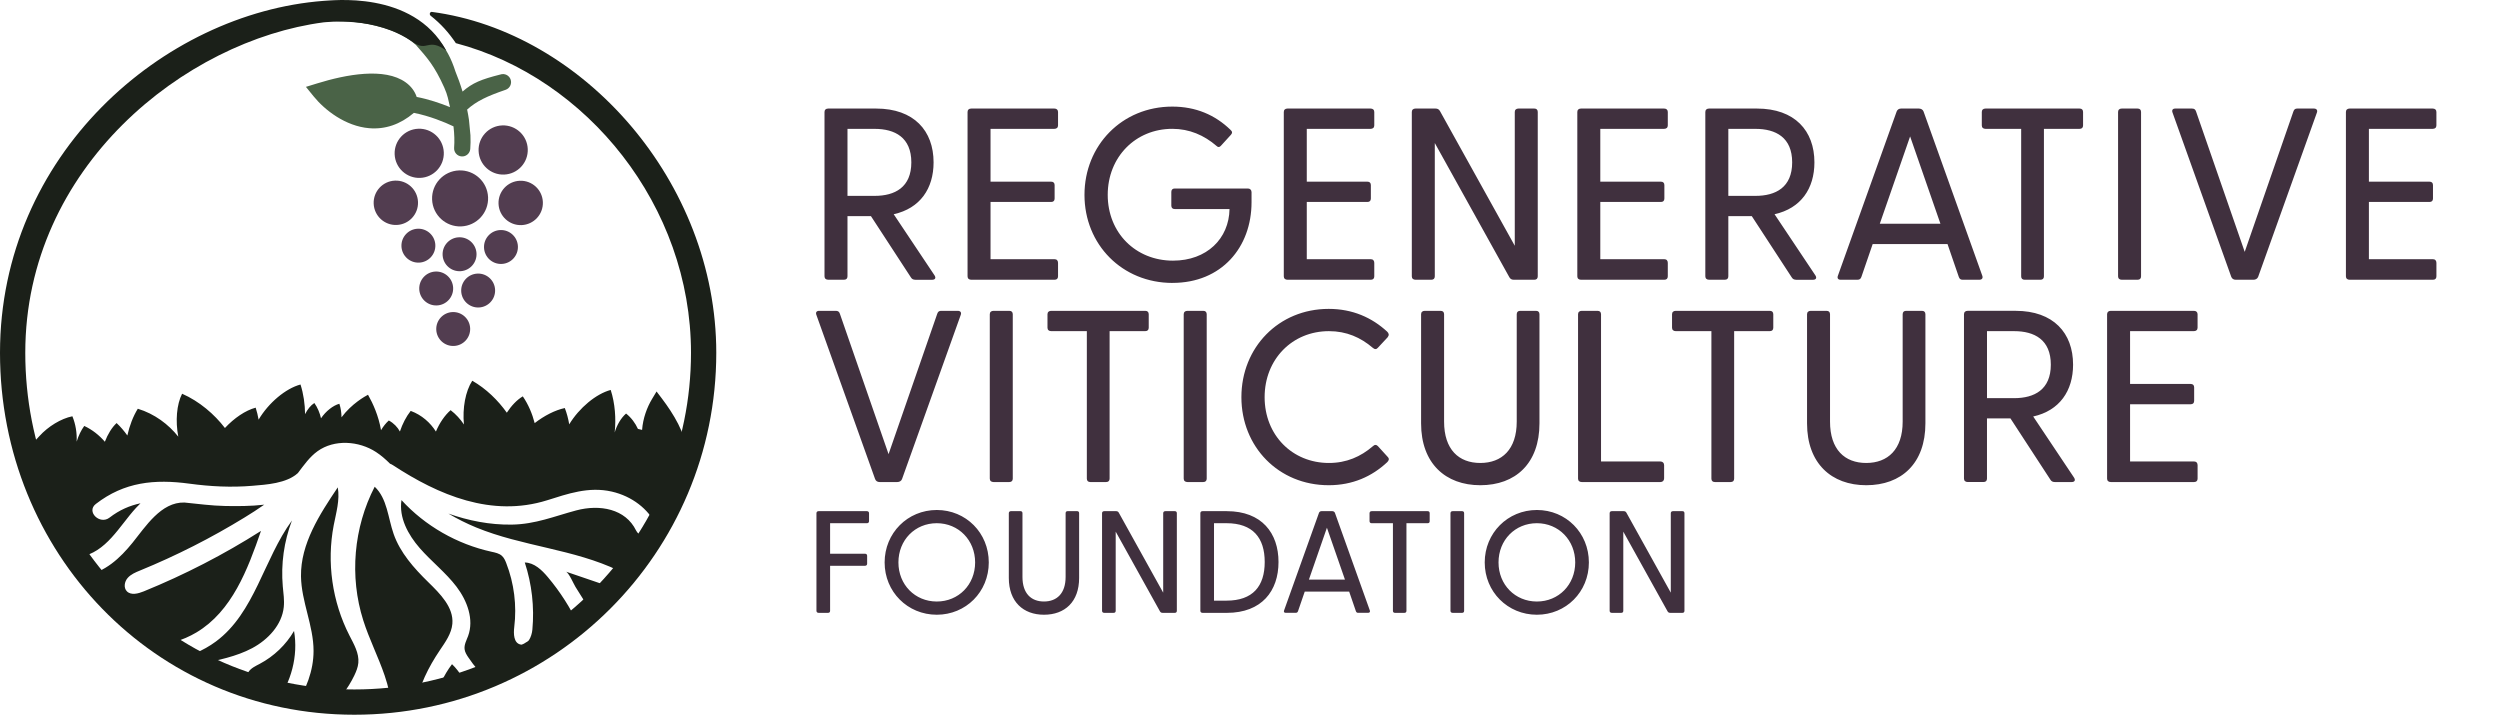
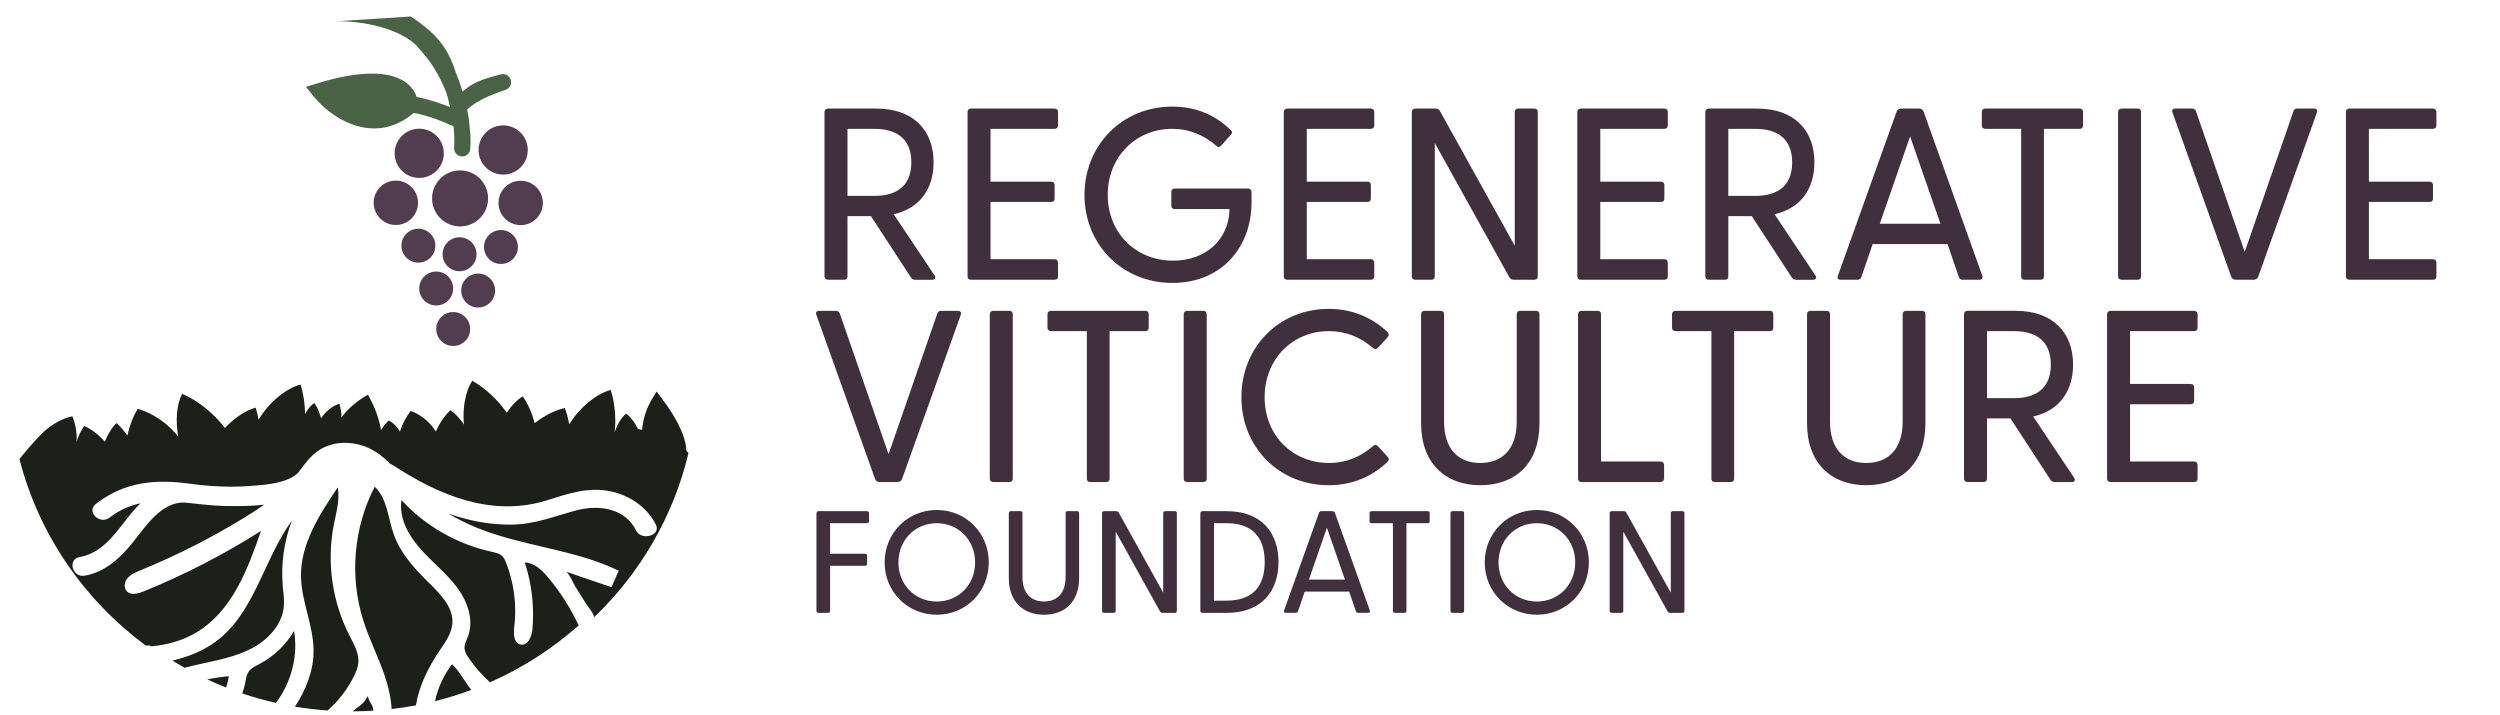
<svg xmlns="http://www.w3.org/2000/svg" width="3471" height="993" viewBox="0 0 3471 993" fill="none">
  <path d="M1136.58 850.874C1134.78 850.874 1133.56 849.858 1133.56 848.054V712.52C1133.56 710.716 1134.78 709.7 1136.58 709.7H1203.55C1205.35 709.7 1206.57 710.716 1206.57 712.52V723.622C1206.57 725.426 1205.35 726.442 1203.55 726.442H1152.51V768.792H1200.91C1202.71 768.792 1203.93 769.808 1203.93 771.611V782.713C1203.93 784.517 1202.71 785.533 1200.91 785.533H1152.51V848.054C1152.51 849.858 1151.5 850.874 1149.69 850.874H1136.58ZM1300.62 853.491C1260.08 853.491 1228.22 821.633 1228.22 780.884C1228.22 740.135 1260.08 708.074 1300.62 708.074C1341.17 708.074 1372.82 739.932 1372.82 780.884C1372.82 821.837 1340.96 853.491 1300.62 853.491ZM1247.37 780.884C1247.37 811.751 1270.37 835.149 1300.62 835.149C1330.88 835.149 1353.87 811.751 1353.87 780.884C1353.87 750.017 1330.88 726.416 1300.62 726.416C1270.37 726.416 1247.37 749.814 1247.37 780.884ZM1449.44 853.491C1420.81 853.491 1400.64 835.53 1400.64 802.453V712.495C1400.64 710.691 1401.86 709.675 1403.66 709.675H1416.77C1418.58 709.675 1419.59 710.691 1419.59 712.495V801.03C1419.59 824.021 1431.69 835.123 1449.44 835.123C1467.2 835.123 1479.5 824.021 1479.5 801.03V712.495C1479.5 710.691 1480.51 709.675 1482.32 709.675H1495.43C1497.23 709.675 1498.25 710.691 1498.25 712.495V802.453C1498.25 835.53 1478.48 853.491 1449.44 853.491ZM1614.17 850.874C1612.54 850.874 1611.35 850.265 1610.53 848.867L1549.03 738.128V848.054C1549.03 849.858 1548.01 850.874 1546.21 850.874H1533.1C1531.3 850.874 1530.08 849.858 1530.08 848.054V712.52C1530.08 710.716 1531.3 709.7 1533.1 709.7H1549.64C1551.27 709.7 1552.46 710.31 1553.27 711.707L1614.98 822.853V712.52C1614.98 710.716 1616.2 709.7 1618 709.7H1631.11C1632.92 709.7 1633.93 710.716 1633.93 712.52V848.054C1633.93 849.858 1632.92 850.874 1631.11 850.874H1614.17ZM1669.6 850.874C1667.8 850.874 1666.58 849.858 1666.58 848.054V712.52C1666.58 710.716 1667.8 709.7 1669.6 709.7H1703.29C1751.89 709.7 1775.08 740.16 1775.08 780.3C1775.08 820.439 1751.89 850.9 1703.29 850.9H1669.6V850.874ZM1685.53 833.929H1702.88C1739.39 833.929 1755.93 813.961 1755.93 780.275C1755.93 746.588 1739.39 726.416 1702.88 726.416H1685.53V833.929ZM1849.59 709.675C1851.22 709.675 1852.82 710.488 1853.43 712.088L1901.83 847.419C1902.64 849.426 1901.62 850.849 1899.41 850.849H1885.69C1884.07 850.849 1883.08 850.239 1882.47 848.435L1873.19 821.405H1811.49L1802.21 848.435C1801.6 850.239 1800.59 850.849 1798.78 850.849H1785.07C1782.86 850.849 1782.04 849.426 1782.86 847.419L1831.25 712.088C1831.86 710.462 1833.26 709.675 1834.88 709.675H1849.62H1849.59ZM1817.3 804.688H1867.33L1842.3 732.691L1817.3 804.688ZM1936.76 850.874C1934.93 850.874 1933.94 849.858 1933.94 848.054V726.442H1904.49C1902.69 726.442 1901.47 725.426 1901.47 723.622V712.52C1901.47 710.716 1902.69 709.7 1904.49 709.7H1982.16C1983.96 709.7 1984.98 710.716 1984.98 712.52V723.622C1984.98 725.426 1983.96 726.442 1982.16 726.442H1952.71V848.054C1952.71 849.858 1951.7 850.874 1949.89 850.874H1936.78H1936.76ZM2016.86 850.874C2015.05 850.874 2013.84 849.858 2013.84 848.054V712.52C2013.84 710.716 2015.05 709.7 2016.86 709.7H2029.97C2031.77 709.7 2032.79 710.716 2032.79 712.52V848.054C2032.79 849.858 2031.77 850.874 2029.97 850.874H2016.86ZM2133.8 853.491C2093.25 853.491 2061.39 821.633 2061.39 780.884C2061.39 740.135 2093.25 708.074 2133.8 708.074C2174.34 708.074 2206 739.932 2206 780.884C2206 821.837 2174.14 853.491 2133.8 853.491ZM2080.55 780.884C2080.55 811.751 2103.54 835.149 2133.8 835.149C2164.05 835.149 2187.04 811.751 2187.04 780.884C2187.04 750.017 2164.05 726.416 2133.8 726.416C2103.54 726.416 2080.55 749.814 2080.55 780.884ZM2318.92 850.874C2317.29 850.874 2316.1 850.265 2315.29 848.867L2253.78 738.128V848.054C2253.78 849.858 2252.77 850.874 2250.96 850.874H2237.85C2236.03 850.874 2234.83 849.858 2234.83 848.054V712.52C2234.83 710.716 2236.05 709.7 2237.85 709.7H2254.39C2256.02 709.7 2257.21 710.31 2258.03 711.707L2319.73 822.853V712.52C2319.73 710.716 2320.95 709.7 2322.76 709.7H2335.87C2337.67 709.7 2338.69 710.716 2338.69 712.52V848.054C2338.69 849.858 2337.67 850.874 2335.87 850.874H2318.92Z" fill="#40303E" />
  <path d="M1270.72 388.405C1268 388.405 1265.97 387.389 1264.6 385.001L1209.24 300.098H1176.65V383.629C1176.65 386.678 1174.95 388.38 1171.9 388.38H1149.82C1146.77 388.38 1144.74 386.678 1144.74 383.629V155.469C1144.74 152.42 1146.77 150.718 1149.82 150.718H1216.38C1269.02 150.718 1296.18 181.61 1296.18 225.434C1296.18 261.762 1277.51 289.276 1240.82 297.431L1297.52 382.333C1299.91 386.068 1298.21 388.456 1294.12 388.456H1270.7L1270.72 388.405ZM1176.65 271.95H1214.35C1242.52 271.95 1265.29 260.06 1265.29 225.434C1265.29 190.807 1242.52 178.918 1214.35 178.918H1176.65V271.95ZM1348.46 388.405C1345.41 388.405 1343.35 386.703 1343.35 383.654V155.469C1343.35 152.42 1345.39 150.718 1348.46 150.718H1463.9C1466.95 150.718 1468.98 152.42 1468.98 155.469V174.141C1468.98 177.19 1466.95 178.892 1463.9 178.892H1375.26V252.236H1459.48C1462.53 252.236 1464.23 253.938 1464.23 256.986V275.659C1464.23 278.707 1462.53 280.41 1459.48 280.41H1375.26V359.876H1464.23C1467.28 359.876 1468.98 361.908 1468.98 364.982V383.654C1468.98 386.703 1467.28 388.405 1464.23 388.405H1348.44H1348.46ZM1627.94 392.826C1558 392.826 1505.69 339.526 1505.69 270.578C1505.69 201.629 1558 148 1627.61 148C1660.2 148 1687.03 159.534 1708.42 180.264C1711.14 182.652 1711.14 184.684 1709.11 187.047L1695.18 202.315C1693.15 204.703 1691.12 204.703 1689.06 202.646C1671.74 187.708 1651.36 178.867 1627.61 178.867C1576.67 178.867 1537.96 217.914 1537.96 270.553C1537.96 323.191 1576.67 361.883 1628.62 361.883C1675.5 361.883 1706.39 331.321 1707.07 290.241H1631.01C1627.96 290.241 1626.26 288.539 1626.26 285.491V266.462C1626.26 263.414 1627.96 261.712 1631.01 261.712H1732.56C1735.6 261.712 1737.64 263.744 1737.64 266.793V280.714C1737.64 343.54 1695.87 392.775 1627.96 392.775L1627.94 392.826ZM1787.51 388.405C1784.46 388.405 1782.42 386.703 1782.42 383.654V155.469C1782.42 152.42 1784.46 150.718 1787.51 150.718H1902.95C1905.99 150.718 1908.05 152.42 1908.05 155.469V174.141C1908.05 177.19 1906.02 178.892 1902.95 178.892H1814.33V252.236H1898.55C1901.6 252.236 1903.3 253.938 1903.3 256.986V275.659C1903.3 278.707 1901.6 280.41 1898.55 280.41H1814.33V359.876H1903.3C1906.35 359.876 1908.05 361.908 1908.05 364.982V383.654C1908.05 386.703 1906.35 388.405 1903.3 388.405H1787.51ZM2101.76 388.405C2099.04 388.405 2097.01 387.389 2095.64 385.001L1992.07 198.581V383.654C1992.07 386.703 1990.36 388.405 1987.31 388.405H1965.24C1962.19 388.405 1960.16 386.703 1960.16 383.654V155.469C1960.16 152.42 1962.19 150.718 1965.24 150.718H1993.08C1995.8 150.718 1997.83 151.734 1999.2 154.123L2103.11 341.229V155.469C2103.11 152.42 2105.14 150.718 2108.19 150.718H2130.27C2133.32 150.718 2135.02 152.42 2135.02 155.469V383.654C2135.02 386.703 2133.32 388.405 2130.27 388.405H2101.74H2101.76ZM2195.05 388.405C2192 388.405 2189.94 386.703 2189.94 383.654V155.469C2189.94 152.42 2191.97 150.718 2195.05 150.718H2310.49C2313.54 150.718 2315.57 152.42 2315.57 155.469V174.141C2315.57 177.19 2313.54 178.892 2310.49 178.892H2221.85V252.236H2306.07C2309.12 252.236 2310.82 253.938 2310.82 256.986V275.659C2310.82 278.707 2309.12 280.41 2306.07 280.41H2221.85V359.876H2310.82C2313.87 359.876 2315.57 361.908 2315.57 364.982V383.654C2315.57 386.703 2313.87 388.405 2310.82 388.405H2195.02H2195.05ZM2493.68 388.405C2490.96 388.405 2488.93 387.389 2487.56 385.001L2432.2 300.098H2399.61V383.629C2399.61 386.678 2397.91 388.38 2394.86 388.38H2372.78C2369.73 388.38 2367.67 386.678 2367.67 383.629V155.469C2367.67 152.42 2369.71 150.718 2372.78 150.718H2439.34C2491.98 150.718 2519.14 181.61 2519.14 225.434C2519.14 261.762 2500.46 289.276 2463.78 297.431L2520.48 382.333C2522.87 386.068 2521.17 388.456 2517.08 388.456H2493.66L2493.68 388.405ZM2399.61 271.95H2437.31C2465.48 271.95 2488.25 260.06 2488.25 225.434C2488.25 190.807 2465.48 178.918 2437.31 178.918H2399.61V271.95ZM2664.2 150.718C2666.92 150.718 2669.64 152.065 2670.65 154.783L2752.15 382.638C2753.5 386.043 2751.82 388.405 2748.08 388.405H2724.99C2722.27 388.405 2720.57 387.389 2719.56 384.34L2703.93 338.84H2600.03L2584.4 384.34C2583.39 387.389 2581.68 388.405 2578.64 388.405H2555.54C2551.81 388.405 2550.44 386.017 2551.81 382.638L2633.31 154.783C2634.32 152.065 2636.71 150.718 2639.43 150.718H2664.22H2664.2ZM2609.88 310.641H2694.1L2652 189.41L2609.91 310.641H2609.88ZM2810.96 388.405C2807.91 388.405 2806.19 386.703 2806.19 383.654V178.892H2756.62C2753.57 178.892 2751.54 177.19 2751.54 174.141V155.469C2751.54 152.42 2753.57 150.718 2756.62 150.718H2887.35C2890.43 150.718 2892.13 152.42 2892.13 155.469V174.141C2892.13 177.19 2890.45 178.892 2887.35 178.892H2837.79V383.654C2837.79 386.703 2836.11 388.405 2833.01 388.405H2810.96ZM2945.81 388.405C2942.76 388.405 2940.73 386.703 2940.73 383.654V155.469C2940.73 152.42 2942.76 150.718 2945.81 150.718H2967.86C2970.94 150.718 2972.64 152.42 2972.64 155.469V383.654C2972.64 386.703 2970.96 388.405 2967.86 388.405H2945.81ZM3104.01 388.405C3101.29 388.405 3098.92 387.059 3097.88 384.34L3016.41 156.485C3015.04 153.081 3016.41 150.718 3020.14 150.718H3043.24C3046.29 150.718 3047.99 151.734 3049 154.783L3116.56 349.688L3184.13 154.783C3185.15 151.734 3186.85 150.718 3189.54 150.718H3212.64C3216.37 150.718 3218.07 153.106 3216.73 156.485L3135.23 384.34C3134.21 387.059 3131.49 388.405 3128.78 388.405H3104.01ZM3262.15 388.405C3259.1 388.405 3257.07 386.703 3257.07 383.654V155.469C3257.07 152.42 3259.1 150.718 3262.15 150.718H3377.61C3380.66 150.718 3382.7 152.42 3382.7 155.469V174.141C3382.7 177.19 3380.66 178.892 3377.61 178.892H3288.98V252.236H3373.19C3376.24 252.236 3377.95 253.938 3377.95 256.986V275.659C3377.95 278.707 3376.27 280.41 3373.19 280.41H3288.98V359.876H3377.95C3380.99 359.876 3382.72 361.908 3382.72 364.982V383.654C3382.72 386.703 3381.02 388.405 3377.95 388.405H3262.15Z" fill="#40303E" />
  <path d="M1221.13 669.257C1218.41 669.257 1216.05 667.91 1215.01 665.192L1133.51 437.337C1132.16 433.933 1133.51 431.57 1137.24 431.57H1160.34C1163.39 431.57 1165.09 432.586 1166.1 435.635L1233.68 630.54L1301.26 435.635C1302.27 432.586 1303.98 431.57 1306.69 431.57H1329.79C1333.52 431.57 1335.22 433.958 1333.85 437.337L1252.35 665.192C1251.34 667.91 1248.62 669.257 1245.9 669.257H1221.11H1221.13ZM1379.3 669.257C1376.25 669.257 1374.22 667.555 1374.22 664.506V436.321C1374.22 433.272 1376.25 431.57 1379.3 431.57H1401.38C1404.43 431.57 1406.13 433.272 1406.13 436.321V664.506C1406.13 667.555 1404.43 669.257 1401.38 669.257H1379.3ZM1513.72 669.257C1510.67 669.257 1508.97 667.555 1508.97 664.506V459.744H1459.4C1456.35 459.744 1454.32 458.042 1454.32 454.993V436.321C1454.32 433.272 1456.35 431.57 1459.4 431.57H1590.13C1593.18 431.57 1594.89 433.272 1594.89 436.321V454.993C1594.89 458.042 1593.18 459.744 1590.13 459.744H1540.57V664.506C1540.57 667.555 1538.87 669.257 1535.82 669.257H1513.74H1513.72ZM1648.57 669.257C1645.52 669.257 1643.46 667.555 1643.46 664.506V436.321C1643.46 433.272 1645.49 431.57 1648.57 431.57H1670.64C1673.69 431.57 1675.39 433.272 1675.39 436.321V664.506C1675.39 667.555 1673.69 669.257 1670.64 669.257H1648.57ZM1844.79 673.677C1775.18 673.677 1723.56 620.378 1723.56 551.429C1723.56 482.481 1775.18 428.852 1844.79 428.852C1878.07 428.852 1904.9 441.071 1925.93 460.43C1928.32 462.818 1928.98 465.18 1926.62 468.254L1913.03 482.862C1911 485.25 1908.61 485.25 1905.89 482.862C1889.25 468.61 1869.56 459.769 1845.1 459.769C1794.16 459.769 1755.8 498.816 1755.8 551.455C1755.8 604.094 1794.16 642.785 1845.1 642.785C1869.54 642.785 1889.25 633.944 1905.89 619.692C1908.61 616.974 1910.97 617.304 1913.03 619.362L1926.62 634.3C1929.34 637.018 1928.32 639.381 1925.93 641.769C1904.87 661.457 1878.05 673.677 1844.79 673.677ZM2055.22 673.677C2007 673.677 1973.04 643.446 1973.04 587.758V436.321C1973.04 433.272 1975.07 431.57 1978.14 431.57H2000.22C2003.27 431.57 2004.97 433.272 2004.97 436.321V585.396C2004.97 624.112 2025.34 642.785 2055.22 642.785C2085.1 642.785 2105.83 624.112 2105.83 585.396V436.321C2105.83 433.272 2107.53 431.57 2110.58 431.57H2132.65C2135.7 431.57 2137.4 433.272 2137.4 436.321V587.758C2137.4 643.446 2104.12 673.677 2055.22 673.677ZM2196.04 669.257C2192.99 669.257 2190.96 667.555 2190.96 664.506V436.321C2190.96 433.272 2192.99 431.57 2196.04 431.57H2218.11C2221.16 431.57 2222.87 433.272 2222.87 436.321V640.727H2305.38C2308.43 640.727 2310.46 642.76 2310.46 645.834V664.176C2310.46 667.224 2308.43 669.282 2305.38 669.282H2196.04V669.257ZM2380.86 669.257C2377.81 669.257 2376.11 667.555 2376.11 664.506V459.744H2326.54C2323.49 459.744 2321.46 458.042 2321.46 454.993V436.321C2321.46 433.272 2323.49 431.57 2326.54 431.57H2457.28C2460.32 431.57 2462.03 433.272 2462.03 436.321V454.993C2462.03 458.042 2460.32 459.744 2457.28 459.744H2407.69V664.506C2407.69 667.555 2405.98 669.257 2402.93 669.257H2380.86ZM2591.08 673.677C2542.86 673.677 2508.9 643.446 2508.9 587.758V436.321C2508.9 433.272 2510.93 431.57 2513.98 431.57H2536.06C2539.1 431.57 2540.81 433.272 2540.81 436.321V585.396C2540.81 624.112 2561.18 642.785 2591.06 642.785C2620.93 642.785 2641.66 624.112 2641.66 585.396V436.321C2641.66 433.272 2643.36 431.57 2646.41 431.57H2668.49C2671.54 431.57 2673.24 433.272 2673.24 436.321V587.758C2673.24 643.446 2639.96 673.677 2591.06 673.677H2591.08ZM2852.8 669.257C2850.08 669.257 2848.03 668.241 2846.68 665.852L2791.32 580.95H2758.73V664.481C2758.73 667.529 2757.03 669.231 2753.98 669.231H2731.9C2728.85 669.231 2726.79 667.529 2726.79 664.481V436.295C2726.79 433.247 2728.83 431.544 2731.9 431.544H2798.44C2851.07 431.544 2878.26 462.437 2878.26 506.26C2878.26 542.589 2859.58 570.102 2822.9 578.257L2879.63 663.16C2881.99 666.894 2880.32 669.282 2876.23 669.282H2852.8V669.257ZM2758.75 552.801H2796.45C2824.63 552.801 2847.36 540.912 2847.36 506.285C2847.36 471.659 2824.63 459.769 2796.45 459.769H2758.75V552.801ZM2930.57 669.257C2927.49 669.257 2925.48 667.555 2925.48 664.506V436.321C2925.48 433.272 2927.49 431.57 2930.57 431.57H3046.03C3049.08 431.57 3051.11 433.272 3051.11 436.321V454.993C3051.11 458.042 3049.08 459.744 3046.03 459.744H2957.39V533.087H3041.58C3044.66 533.087 3046.36 534.789 3046.36 537.838V556.51C3046.36 559.559 3044.68 561.261 3041.58 561.261H2957.39V640.727H3046.36C3049.41 640.727 3051.14 642.76 3051.14 645.834V664.506C3051.14 667.555 3049.43 669.257 3046.36 669.257H2930.57Z" fill="#40303E" />
  <path d="M724.155 312.534C741.161 311.86 754.388 297.543 753.715 280.537C753.041 263.531 738.724 250.304 721.718 250.977C704.712 251.65 691.485 265.968 692.158 282.974C692.831 299.98 707.148 313.207 724.155 312.534Z" fill="#523D50" />
  <path d="M550.803 312.334C567.809 311.661 581.036 297.344 580.363 280.338C579.69 263.331 565.372 250.104 548.366 250.778C531.36 251.451 518.133 265.768 518.806 282.774C519.48 299.781 533.797 313.008 550.803 312.334Z" fill="#523D50" />
  <path d="M583.401 246.987C602.247 246.241 616.92 230.358 616.174 211.512C615.428 192.666 599.545 177.993 580.699 178.739C561.853 179.485 547.18 195.368 547.926 214.214C548.672 233.06 564.555 247.733 583.401 246.987Z" fill="#523D50" />
  <path d="M699.963 242.373C718.809 241.627 733.482 225.745 732.736 206.899C731.99 188.052 716.108 173.38 697.261 174.126C678.415 174.872 663.742 190.754 664.489 209.6C665.235 228.447 681.117 243.119 699.963 242.373Z" fill="#523D50" />
  <path d="M640.322 314.34C661.789 313.49 678.497 295.405 677.647 273.939C676.797 252.472 658.712 235.764 637.245 236.614C615.778 237.464 599.071 255.549 599.92 277.016C600.77 298.482 618.855 315.19 640.322 314.34Z" fill="#523D50" />
  <path d="M696.467 366.456C709.459 365.942 719.58 354.987 719.065 341.995C718.551 329.003 707.596 318.882 694.604 319.397C681.612 319.911 671.491 330.866 672.006 343.858C672.52 356.849 683.475 366.971 696.467 366.456Z" fill="#523D50" />
  <path d="M630.166 480.331C643.158 479.817 653.279 468.862 652.765 455.87C652.25 442.878 641.295 432.757 628.303 433.272C615.312 433.786 605.191 444.741 605.705 457.733C606.219 470.724 617.175 480.846 630.166 480.331Z" fill="#523D50" />
  <path d="M606.549 424.077C619.541 423.563 629.662 412.608 629.147 399.616C628.633 386.624 617.678 376.503 604.686 377.018C591.694 377.532 581.573 388.487 582.088 401.479C582.602 414.471 593.557 424.592 606.549 424.077Z" fill="#523D50" />
  <path d="M664.798 426.909C677.79 426.395 687.911 415.44 687.396 402.448C686.882 389.456 675.927 379.335 662.935 379.85C649.944 380.364 639.822 391.319 640.337 404.311C640.851 417.303 651.806 427.424 664.798 426.909Z" fill="#523D50" />
  <path d="M661.552 351.201C662.54 364.174 652.825 375.504 639.852 376.492C626.879 377.48 615.549 367.765 614.56 354.792C613.572 341.819 623.287 330.489 636.26 329.501C649.233 328.513 660.563 338.228 661.552 351.201Z" fill="#523D50" />
  <path d="M581.832 364.632C594.824 364.118 604.945 353.162 604.431 340.171C603.916 327.179 592.961 317.058 579.969 317.572C566.978 318.087 556.857 329.042 557.371 342.034C557.885 355.025 568.841 365.146 581.832 364.632Z" fill="#523D50" />
  <path d="M570.365 22.891C601.196 43.352 620.674 62.287 632.376 99.409C635.57 107.144 639.043 116.598 642.206 127.135C656.112 114.951 668.22 110.16 694.7 103.447C700.557 101.438 706.95 104.562 708.96 110.419C710.969 116.275 707.844 122.669 701.988 124.679C676.404 133.458 661.834 140.25 648.575 152.102C649.592 156.992 650.432 161.789 651.118 166.459L653.173 187.787C653.469 194.459 653.372 200.834 652.902 206.852C652.466 212.361 648.122 216.632 642.82 217.158C642.182 217.221 641.509 217.231 640.832 217.186C634.645 216.705 630.016 211.303 630.497 205.116C631.177 196.133 630.893 186.179 629.635 175.454C617.417 169.57 595.976 160.87 574.621 156.704C555.716 172.762 534.777 179.91 512.409 177.975C479.719 175.155 451.101 153.147 435.193 133.498L424.748 120.599L440.61 115.719C480.331 103.46 533.882 93.253 563.25 114.345C570.734 119.716 576.008 126.82 578.515 134.59C595.177 137.791 611.658 143.393 624.806 148.764C622.465 138.987 621.735 132.566 616.817 121.602C602.977 90.75 592.705 79.813 577.329 62.287C547.955 35.028 489.555 27.67 460.972 29.912L570.365 22.891Z" fill="#4A6347" />
  <path d="M510.5 966.545C514.18 978.134 517.693 977.792 518.473 986.687C508.996 987.276 499.445 987.586 489.826 987.612C498.279 979.777 504.016 979.29 510.5 966.545ZM468.969 676.652C472.05 694.135 466.704 711.841 463.326 729.286C453.416 780.806 461.174 835.407 485.152 882.287C491.314 894.35 498.738 906.896 497.513 920.333C496.956 926.495 494.543 932.359 491.87 937.964C482.989 956.334 470.267 972.829 454.879 986.445C439.531 985.373 424.384 983.573 409.472 981.078C424.816 957.869 435.375 931.237 435.34 903.704C435.34 868.627 418.376 835.184 417.894 800.107C417.3 755.009 443.617 714.327 468.969 676.652ZM520.229 675.762C537.711 692.316 538.64 718.893 546.546 741.461C555.64 767.406 574.681 788.787 594.502 808.162C611.131 824.42 630.061 843.202 628.057 866.104C626.869 879.689 618.332 891.418 610.686 902.776C595.049 925.97 581.667 952.234 577.498 979.302C566.371 981.409 555.107 983.126 543.721 984.442C542.919 968.722 539.152 952.962 534.074 937.964C525.24 911.981 512.582 887.335 504.305 861.167C485.078 800.442 490.905 732.478 520.229 675.762ZM408.243 876.014C414.259 910.793 404.329 947.482 383.141 975.902C367.239 972.305 351.64 967.912 336.388 962.766C338.207 957.748 339.637 952.6 340.614 947.355C341.505 942.493 342.099 937.37 344.809 933.176C348.335 927.645 354.757 924.75 360.621 921.669C380.405 911.164 397.108 895.167 408.243 876.014ZM627.574 922.152C638.5 932.396 645.069 946.285 654.44 957.856C638.007 963.977 621.144 969.215 603.908 973.513C607.946 955.011 616.009 937.348 627.574 922.152ZM317.601 938.855C316.948 944.197 315.629 949.443 313.762 954.48C305.003 951.018 296.371 947.302 287.876 943.343C297.682 941.249 307.604 939.739 317.601 938.855ZM557.421 694.32C590.196 730.139 634.59 755.566 682.51 766.07C687.632 767.184 693.051 768.26 696.874 771.749C699.806 774.421 701.44 778.133 702.851 781.771C713.8 809.906 717.66 840.677 713.985 870.595C712.835 879.986 713.206 892.828 722.634 894.833C732.581 896.986 738.26 884.069 739.151 874.158C742.047 842.83 738.447 810.908 728.61 780.954C741.713 781.214 752.218 791.31 760.569 801.221C777.78 821.637 792.197 844.293 803.461 868.352C766.964 900.645 725.467 927.414 680.28 947.354C668.742 936.951 658.502 925.198 649.957 912.315C647.73 908.975 645.577 905.449 645.058 901.515C644.204 895.167 647.656 889.117 649.883 883.104C658.346 860.127 648.732 834.144 633.811 814.546C618.889 794.948 598.956 779.543 582.735 760.947C566.515 742.351 553.672 718.521 557.421 694.32ZM405.348 722.679C394.286 751.705 389.907 783.144 392.616 814.026C393.47 823.603 394.992 833.254 393.99 842.83C391.429 867.477 372.35 888.003 350.153 899.881C327.957 911.722 302.642 916.509 277.958 921.929C270.742 923.526 263.479 925.218 256.318 927.173C250.587 923.96 244.93 920.631 239.349 917.19C261.054 912.079 282.038 903.803 299.747 890.676C353.754 850.625 365.965 776.611 405.348 722.679ZM655.67 528.617C674.971 539.604 691.526 555.862 703.664 572.974C710.085 563.175 717.844 555.009 725.861 550.295C733.582 561.579 739.001 574.496 742.342 587.45C755.63 577.131 770.514 569.485 784.174 566.516C787.032 573.865 788.999 581.474 790.298 589.157C804.217 566.218 827.676 546.769 847.905 541.387C854.03 560.428 855.403 581.252 853.436 600.441C856.405 590.123 862.307 580.137 869.248 574.161C876.56 579.951 882.091 587.562 885.691 595.468C885.691 595.468 887.855 595.928 891.484 596.884C892.617 580.678 898.515 565.251 905.146 554.226L911.567 543.535L919.103 553.482C934.847 574.269 952.034 602.198 953.071 626.095C954.053 626.964 955.004 627.853 955.919 628.763C935.093 717.072 888.696 795.824 824.758 857.138C824.432 851.366 815.827 841.739 812.868 837.04L812.979 837.151C808.303 829.728 803.626 822.266 798.986 814.843C796.536 810.945 789.818 795.097 785.661 793.648C806.781 800.849 827.864 808.051 848.984 815.252C852.325 807.606 855.665 799.959 859.006 792.312C796.907 762.358 724.824 758.572 661.018 732.292C647.717 726.816 634.839 720.372 622.509 713.047C650.388 722.868 679.768 728.795 710.439 728.373C743.414 727.906 770.006 716.642 800.039 708.65C832.963 699.9 868.502 706.537 883.101 736.484C890.359 751.337 917.986 743.632 910.739 728.716C900.025 706.742 877.591 688.983 849.384 682.519C817.255 675.176 788.026 685.679 759.674 694.567C682.689 718.661 609.043 687.499 545.515 645.829C544.206 644.969 542.877 644.311 541.55 643.832C535.544 637.854 529.214 632.256 522.085 627.619C498.107 611.992 464.143 609.728 440.907 626.432C429.735 634.465 421.877 645.916 413.51 656.874C397.65 671.237 369.932 672.836 350.28 674.491C321.023 676.957 292.017 675.456 262.976 671.524C214.597 664.984 172.581 669.095 133.008 699.725C119.314 710.304 138.542 729.139 152.057 718.667C165.951 707.921 180.337 701.879 195.093 698.762C192.988 700.776 190.935 702.876 188.934 705.053C165.355 730.679 147.923 766.884 110.363 773.461C93.291 776.463 100.551 802.268 117.516 799.302C145.91 794.334 166.613 775.034 184.081 753.446C202.084 731.196 223.659 696.774 256.088 697.713C274.72 699.551 293.655 702.173 312.685 702.512C329.148 702.802 348.15 702.898 366.845 700.694C358.004 706.943 348.83 712.791 339.611 718.447C293.436 746.768 244.886 771.415 194.628 792.016C188.244 794.614 181.6 797.361 177.146 802.558C172.692 807.754 171.393 816.18 176.218 821.042C182.008 826.832 191.882 824.197 199.528 821.079C256.245 797.992 310.845 769.856 362.365 737.118C343.918 790.717 322.055 848.658 272.688 878.093C253.626 889.475 232.014 895.412 209.759 897.389C209.142 896.942 208.526 896.494 207.912 896.044C206.135 896.194 204.354 896.322 202.569 896.422L202.644 896.533C117.012 833.21 53.873 742.307 27 637.337C41.105 619.595 54.542 605.638 54.542 605.638C66.828 592.09 84.719 581.139 100.494 577.947C105.171 589.305 106.952 601.518 106.433 613.173C108.957 604.97 112.558 597.398 116.975 591.385C128.258 596.618 137.947 604.45 145.593 613.321C149.639 602.743 155.318 593.5 161.888 587.376C167.455 592.572 172.429 598.437 176.809 604.636C179.852 590.976 184.827 578.022 191.322 567.48C214.632 574.57 234.009 589.194 247.52 606.231C243.4 584.518 245.218 561.653 252.827 546.657C276.805 557.162 297.814 575.275 312.29 594.242C325.207 580.36 340.872 569.745 354.977 565.996C356.721 571.415 358.057 576.983 359.06 582.625C372.868 559.241 396.697 539.308 417.224 533.852C421.455 547.103 423.422 561.208 423.57 575.016C426.874 568.335 431.551 562.581 436.45 559.537C440.979 565.921 444.023 573.419 445.693 580.769C452.263 571.007 462.397 562.915 471.193 560.576C473.161 566.626 474.052 573.086 474.163 579.396C488.268 560.429 506.937 550.183 510.946 548.067C517.924 560.353 525.571 577.243 529.023 597.249C532.067 592.127 535.779 587.413 539.824 583.812C546.728 587.524 551.888 593.018 555.229 599.105C558.792 588.49 563.952 578.393 570.225 570.487C585.665 576.203 597.58 586.968 605.227 599.18C610.163 587.413 617.401 576.648 625.642 569.484C632.991 575.089 639.19 581.956 644.127 589.343C641.937 566.664 646.205 543.205 655.67 528.617Z" fill="#1B2019" />
-   <path d="M449.272 1.191C457.462 1.236 573.29 -14.883 619.5 70.116C593.5 51.619 593.713 72.903 573.29 58.499C521 21.617 452.197 31.027 449.272 31.027C257.396 56.182 35.1 231.681 35.099 489.823C35.099 747.964 233.835 957.231 491.977 957.231C750.118 957.231 959.384 747.964 959.384 489.823C959.384 285.792 814.838 107.881 632.907 59.912C623.037 45.325 612.473 33.334 597.884 21.82C597.147 21.289 596.69 20.358 596.69 19.38C596.69 17.879 597.86 16.455 599.275 16.476C809.774 44.213 994.483 252.657 994.483 489.823C994.483 767.349 769.503 992.33 491.977 992.33C214.45 992.33 0 767.349 0 489.823C0 215.08 226.391 18.21 449.272 1.191Z" fill="#1B2019" />
</svg>